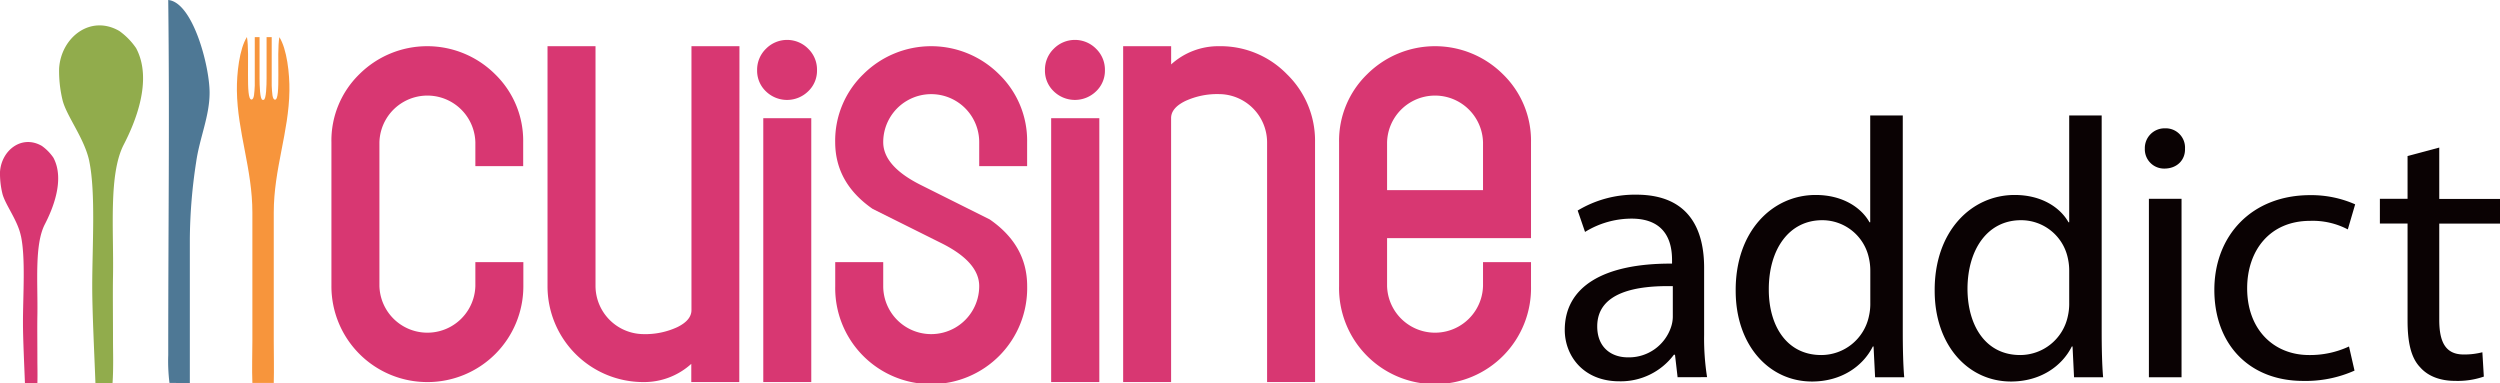
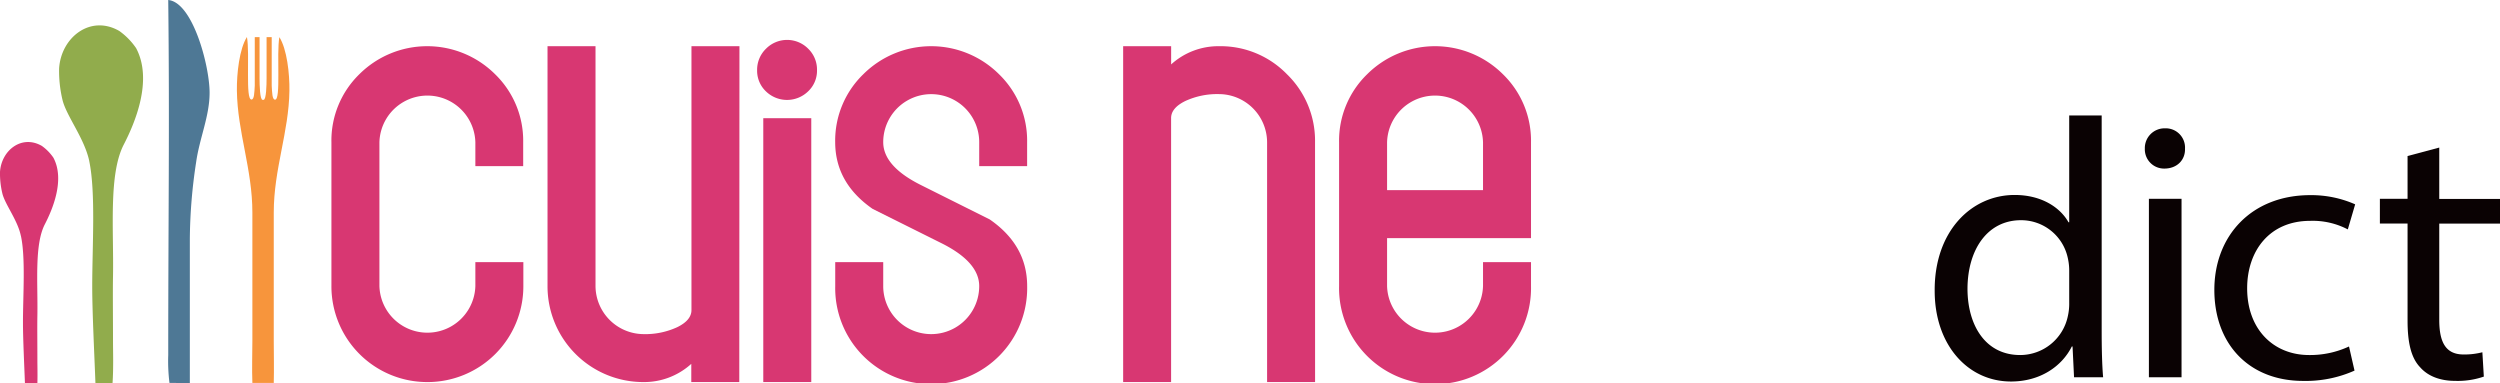
<svg xmlns="http://www.w3.org/2000/svg" viewBox="0 0 584.45 89.55">
  <defs>
    <style>.cls-1,.cls-6{fill:#d83772;}.cls-2{fill:#0a0203;}.cls-3{fill:#f7953c;}.cls-3,.cls-4,.cls-5,.cls-6{fill-rule:evenodd;}.cls-4{fill:#4e7895;}.cls-5{fill:#91ac4c;}</style>
  </defs>
  <title>logo</title>
  <g id="Cuisine">
    <path class="cls-1" d="M122.35,66.89A22.4,22.4,0,0,1,99.92,89.32,22.4,22.4,0,0,1,77.48,66.89V33.23A21.65,21.65,0,0,1,84,17.36a22.49,22.49,0,0,1,31.75,0,21.65,21.65,0,0,1,6.56,15.87v5.61H111.13V33.23a11.22,11.22,0,0,0-22.43,0V66.89a11.22,11.22,0,0,0,22.43,0V61.28h11.22Z" />
    <path class="cls-1" d="M172.83,89.32H161.61V85.06a16.41,16.41,0,0,1-11.22,4.26A22.4,22.4,0,0,1,128,66.89V10.8h11.22V66.89a11.3,11.3,0,0,0,11.21,11.22,17.8,17.8,0,0,0,7.91-1.63q3.31-1.62,3.31-4V10.8h11.22Z" />
    <path class="cls-1" d="M191,16.41a6.61,6.61,0,0,1-2.06,4.93,7.07,7.07,0,0,1-9.9,0A6.64,6.64,0,0,1,177,16.41a6.83,6.83,0,0,1,2.06-5,6.93,6.93,0,0,1,9.9,0A6.79,6.79,0,0,1,191,16.41Zm-1.34,72.91H178.44V27.63h11.22Z" />
    <path class="cls-1" d="M240.13,66.89a22.44,22.44,0,1,1-44.87,0V61.28h11.22v5.61a11.22,11.22,0,0,0,22.44,0q0-5.61-8.75-10L204,48.83q-8.74-6.06-8.75-15.6a21.62,21.62,0,0,1,6.57-15.87,22.48,22.48,0,0,1,31.74,0,21.61,21.61,0,0,1,6.56,15.87v5.61H228.92V33.23a11.22,11.22,0,0,0-22.44,0q0,5.61,8.75,10l16.15,8.07Q240.14,57.35,240.13,66.89Z" />
-     <path class="cls-1" d="M258.31,16.41a6.64,6.64,0,0,1-2.06,4.93,7.09,7.09,0,0,1-9.91,0,6.63,6.63,0,0,1-2.05-4.93,6.82,6.82,0,0,1,2.05-5,6.94,6.94,0,0,1,9.91,0A6.83,6.83,0,0,1,258.31,16.41ZM257,89.32H245.74V27.63H257Z" />
    <path class="cls-1" d="M307.44,89.32H296.22V33.23A11.3,11.3,0,0,0,285,22a17.8,17.8,0,0,0-7.91,1.62c-2.21,1.09-3.31,2.41-3.31,4V89.32H262.57V10.8h11.22v4.26A16.41,16.41,0,0,1,285,10.8a21.65,21.65,0,0,1,15.87,6.56,21.65,21.65,0,0,1,6.56,15.87Z" />
    <path class="cls-1" d="M357.92,66.89a22.44,22.44,0,1,1-44.87,0V33.23a21.65,21.65,0,0,1,6.56-15.87,22.49,22.49,0,0,1,31.75,0,21.65,21.65,0,0,1,6.56,15.87V55.67H324.27V66.89a11.22,11.22,0,0,0,22.43,0V61.28h11.22ZM346.7,44.45V33.23a11.22,11.22,0,0,0-22.43,0V44.45Z" />
  </g>
  <g id="addict">
-     <path class="cls-2" d="M392.19,88.19l-.61-5.26h-.26a15.5,15.5,0,0,1-12.75,6.21c-8.45,0-12.76-6-12.76-12,0-10.08,9-15.6,25.08-15.51v-.86c0-3.45-.94-9.66-9.48-9.66a20.78,20.78,0,0,0-10.86,3.11l-1.72-5a25.91,25.91,0,0,1,13.7-3.71c12.76,0,15.86,8.71,15.86,17.06v15.6a58.43,58.43,0,0,0,.69,10ZM391.07,66.9c-8.28-.17-17.67,1.3-17.67,9.4,0,4.91,3.27,7.24,7.15,7.24a10.37,10.37,0,0,0,10.08-7,7.93,7.93,0,0,0,.44-2.42Z" />
-     <path class="cls-2" d="M444.83,27V77.42c0,3.7.08,7.93.34,10.77h-6.81L438,81h-.17c-2.33,4.66-7.41,8.19-14.22,8.19-10.09,0-17.84-8.53-17.84-21.2-.09-13.88,8.53-22.41,18.7-22.41,6.38,0,10.69,3,12.58,6.38h.17V27Zm-7.59,36.46a13.32,13.32,0,0,0-.34-3.19A11.15,11.15,0,0,0,426,51.48c-7.84,0-12.49,6.89-12.49,16.11C413.46,76,417.59,83,425.78,83a11.4,11.4,0,0,0,11.12-9,13.11,13.11,0,0,0,.34-3.28Z" />
    <path class="cls-2" d="M491.33,27V77.42c0,3.7.08,7.93.34,10.77h-6.8L484.52,81h-.17c-2.33,4.66-7.41,8.19-14.22,8.19-10.08,0-17.84-8.53-17.84-21.2-.09-13.88,8.53-22.41,18.7-22.41,6.38,0,10.69,3,12.58,6.38h.17V27Zm-7.59,36.46a13.32,13.32,0,0,0-.34-3.19,11.15,11.15,0,0,0-10.94-8.79c-7.85,0-12.5,6.89-12.5,16.11C460,76,464.1,83,472.28,83a11.4,11.4,0,0,0,11.12-9,13.11,13.11,0,0,0,.34-3.28Z" />
    <path class="cls-2" d="M510.81,34.76c.09,2.58-1.81,4.65-4.83,4.65a4.5,4.5,0,0,1-4.56-4.65A4.62,4.62,0,0,1,506.16,30,4.5,4.5,0,0,1,510.81,34.76Zm-8.44,53.43V46.48H510V88.19Z" />
    <path class="cls-2" d="M550.44,86.64a28,28,0,0,1-12,2.41c-12.58,0-20.77-8.53-20.77-21.28s8.79-22.15,22.41-22.15a25.42,25.42,0,0,1,10.51,2.15l-1.72,5.86a17.65,17.65,0,0,0-8.79-2c-9.57,0-14.74,7.07-14.74,15.77,0,9.65,6.21,15.6,14.48,15.6A21.54,21.54,0,0,0,549.15,81Z" />
    <path class="cls-2" d="M570.25,34.5v12h14.2v5.77h-14.2v22.5c0,5.17,1.46,8.1,5.69,8.1a16.76,16.76,0,0,0,4.39-.52l.34,5.69a18.62,18.62,0,0,1-6.72,1c-3.53,0-6.37-1.12-8.18-3.19-2.16-2.24-2.93-5.94-2.93-10.86V52.25h-6.47V46.48h6.47v-10Z" />
  </g>
  <g id="Couverts_P" data-name="Couverts P">
    <path class="cls-3" d="M59,49.68v30c0,2.61-.13,6.7,0,9.84h5c.09-3.14,0-7.23,0-9.84v-30c0-10.16,3.53-18.78,3.66-28.46.06-4-.58-9.76-2.35-12.54-.7,4,.4,14.62-1,14.62-.68,0-.69-1.63-.79-3.27V8.68H62.32v9.66c0,1.53-.07,5-.7,5h-.23c-.63,0-.71-3.43-.71-5V8.68H59.56V20c-.1,1.64-.11,3.27-.78,3.27-1.45,0-.34-10.61-1.05-14.62-1.77,2.78-2.4,8.53-2.35,12.54C55.51,30.9,59,39.52,59,49.68" />
    <path class="cls-4" d="M44.38,89.55V55.87a123.61,123.61,0,0,1,1.48-18C46.67,32.21,49,27.15,49,21.67,49,15.4,45.08.55,39.33,0c.34,29.29,0,51.75,0,83a41.11,41.11,0,0,0,.29,6.52Z" />
    <path class="cls-5" d="M20.87,37.7c1.53,7.37.69,20,.69,29.25,0,6.07.51,16,.75,22.6h4c.24-3.35.11-7.63.11-9.55,0-6-.07-11.56,0-15.41.19-11.07-1.05-23.91,2.52-30.8,2.5-4.84,6.91-15,2.87-22.55a16,16,0,0,0-3.92-4C21.13,3.34,14.27,8.76,13.82,16a29.06,29.06,0,0,0,.78,7.32c.88,3.74,5.15,9,6.27,14.35" />
    <path class="cls-6" d="M4.89,55.15C6,60.24,5.37,69,5.37,75.36c0,3.78.29,9.69.46,14.19H8.74c.06-2,0-4.11,0-5.17,0-4.14-.05-8,0-10.65.13-7.65-.72-16.52,1.74-21.29,1.73-3.34,4.78-10.38,2-15.58a11,11,0,0,0-2.7-2.75C5.07,31.4.33,35.15,0,40.18a20,20,0,0,0,.54,5c.61,2.59,3.56,6.24,4.33,9.92" />
  </g>
</svg>